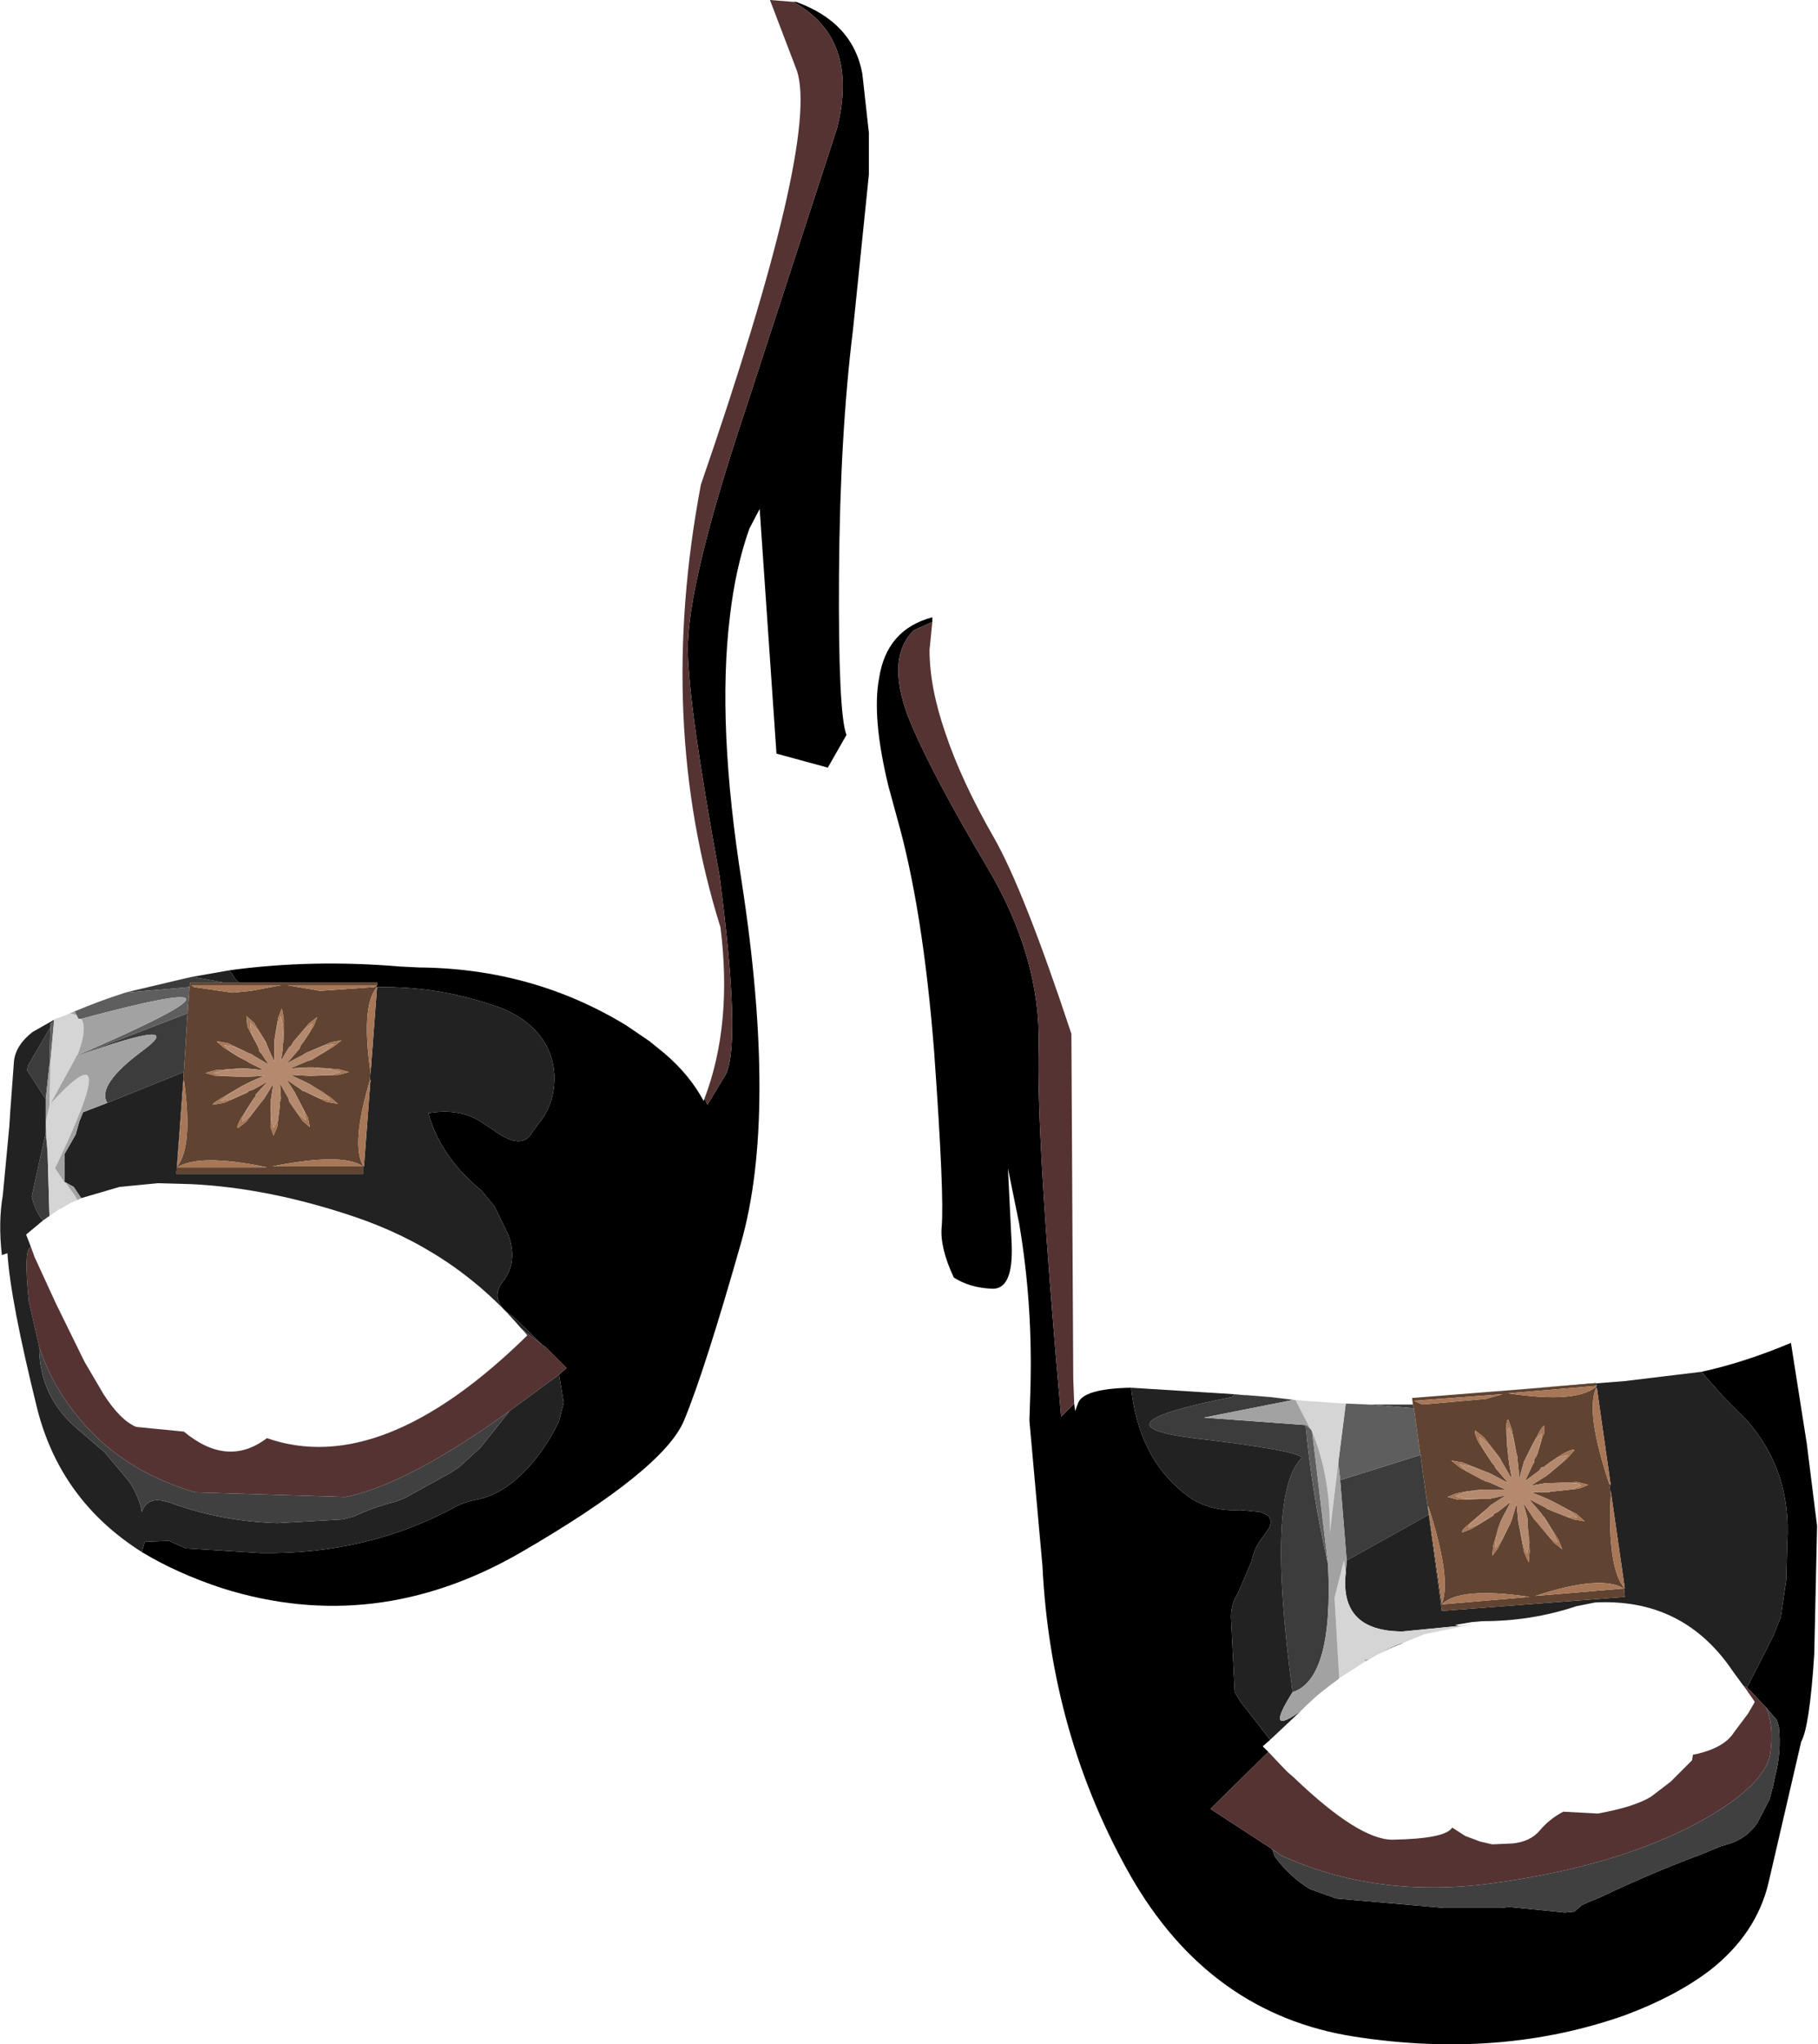
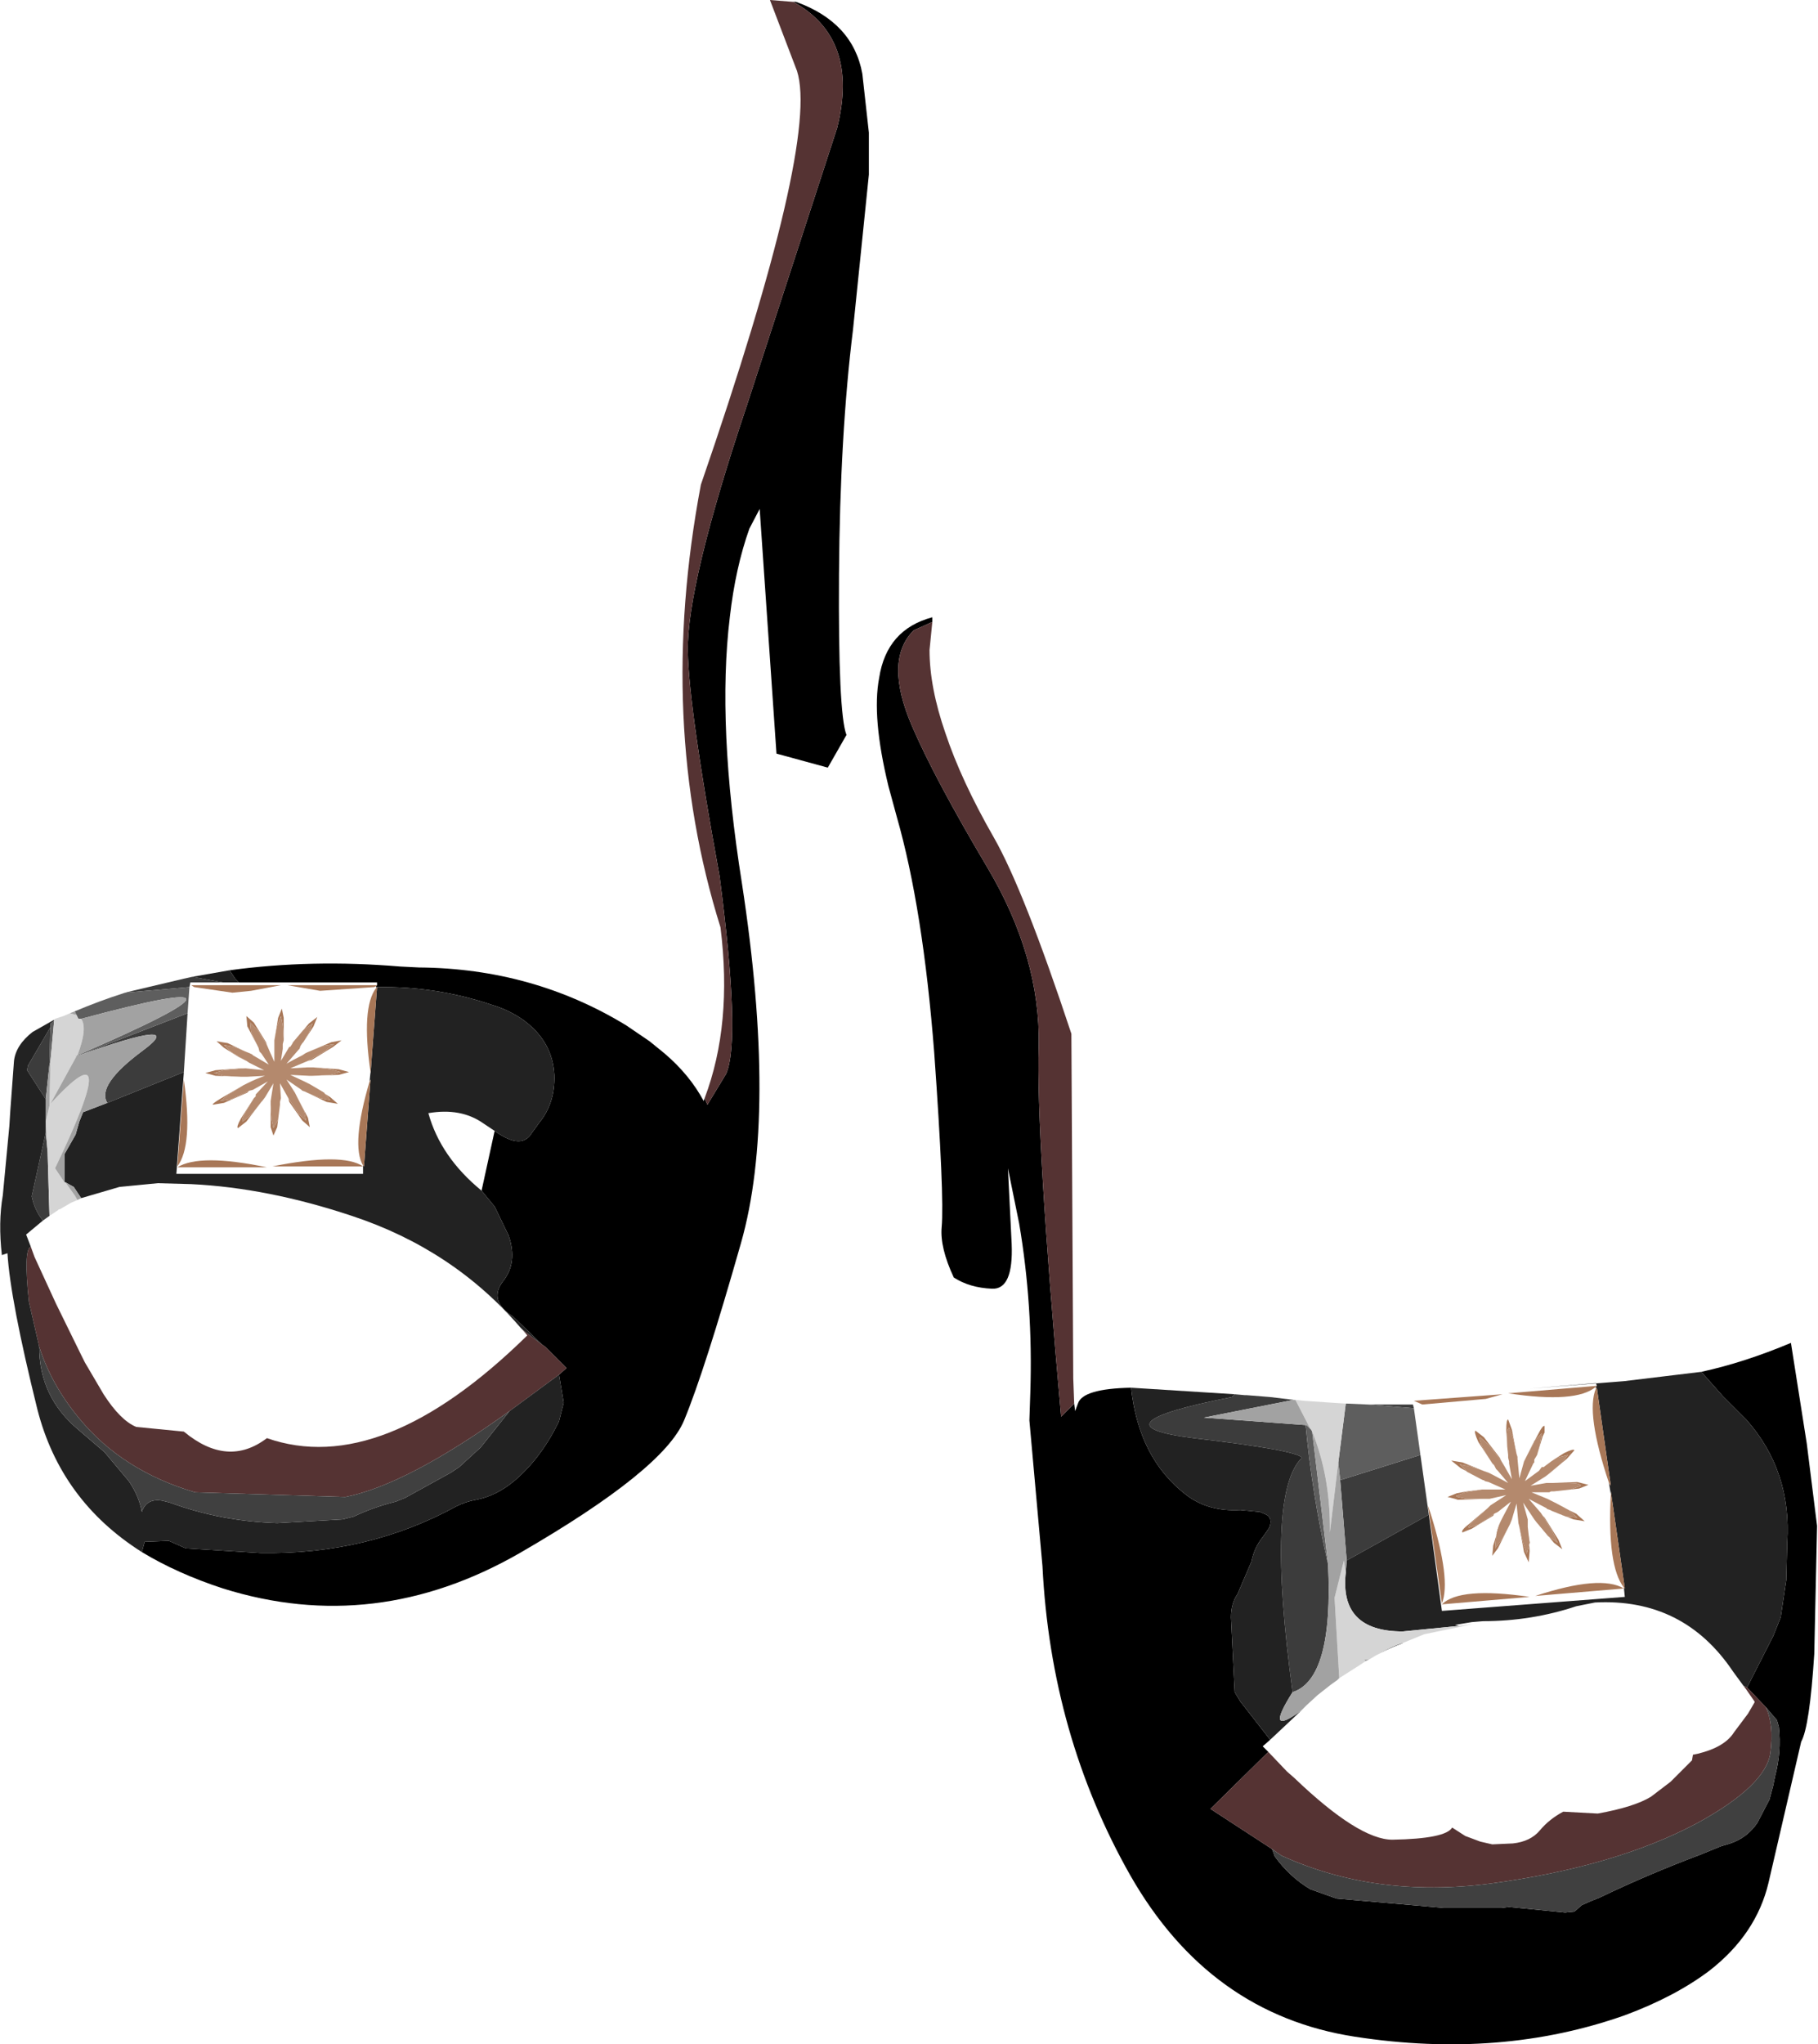
<svg xmlns="http://www.w3.org/2000/svg" height="109.45px" width="97.4px">
  <g transform="matrix(1.0, 0.0, 0.0, 1.0, 0.0, 0.0)">
-     <path d="M42.5 0.1 L42.65 0.1 Q45.7 1.2 46.2 3.95 L46.55 7.1 46.55 9.35 45.7 17.65 Q45.0 23.3 44.95 30.75 44.9 38.2 45.35 39.35 L44.35 41.1 41.6 40.35 40.7 27.25 40.15 28.3 Q39.4 30.4 39.1 33.05 38.4 38.8 39.75 47.3 41.65 59.7 39.7 66.55 37.75 73.4 36.65 76.05 35.55 78.7 27.85 83.15 20.1 87.6 11.95 85.05 9.5 84.25 7.6 83.1 L7.75 82.55 9.05 82.5 9.95 82.9 13.95 83.15 Q19.7 83.25 24.45 80.65 24.95 80.4 25.5 80.3 26.6 80.1 27.6 79.25 29.0 78.05 29.95 76.1 L30.2 75.1 29.95 73.6 30.35 73.25 29.2 72.1 29.05 72.0 27.5 70.5 Q26.15 69.65 26.95 68.6 27.75 67.6 27.25 66.15 L26.5 64.6 25.8 63.75 Q23.6 61.95 22.95 59.6 24.7 59.3 25.9 60.15 L26.5 60.55 Q27.95 61.6 28.5 60.65 L28.9 60.1 Q29.75 59.05 29.7 57.55 29.6 55.7 27.95 54.55 27.2 54.05 26.35 53.8 23.4 52.8 20.2 52.85 L20.15 52.85 20.15 52.8 20.2 52.75 20.2 52.6 12.8 52.6 12.6 52.4 12.3 51.95 Q16.7 51.35 21.45 51.75 L22.45 51.8 Q28.55 51.85 33.55 54.9 L34.8 55.75 35.6 56.4 Q36.95 57.55 37.7 58.95 L37.75 58.8 37.9 59.15 38.9 57.5 Q39.7 55.7 38.55 46.9 36.9 37.9 36.85 34.85 36.8 31.3 40.0 21.75 L44.85 6.85 Q46.05 2.05 42.5 0.1 M57.55 75.15 L57.6 75.55 57.75 75.15 Q58.0 74.35 60.6 74.3 61.0 78.05 63.5 80.0 64.7 80.95 66.45 80.85 L67.5 80.95 67.85 81.1 Q68.2 81.3 68.0 81.8 L67.65 82.3 Q67.2 82.85 67.05 83.6 L66.3 85.35 Q65.95 85.85 65.95 86.6 L66.15 90.6 66.45 91.1 68.05 93.15 67.65 93.5 67.95 93.8 64.85 96.85 68.15 99.0 68.3 99.4 Q69.1 100.5 70.2 101.15 L71.6 101.65 77.35 102.15 80.45 102.15 80.85 102.1 83.85 102.4 84.35 102.35 84.75 102.0 85.2 101.8 85.7 101.6 Q88.3 100.35 91.1 99.3 L92.2 98.85 92.7 98.7 Q93.6 98.4 94.15 97.6 L94.8 96.35 95.0 95.6 95.1 95.1 Q95.45 93.8 95.3 92.45 L95.2 92.1 94.6 91.4 93.6 90.35 95.0 87.6 95.4 86.6 95.7 84.6 95.75 82.6 Q96.0 78.75 93.55 76.0 L92.3 74.75 91.15 73.45 Q93.45 72.95 95.95 71.9 L96.8 77.3 97.35 81.7 97.2 88.55 Q96.95 92.45 96.5 93.25 L94.75 100.8 Q94.1 103.55 91.6 105.5 89.75 106.9 87.05 107.9 80.4 110.25 72.6 109.05 64.8 107.85 60.55 100.4 56.3 92.9 55.85 83.85 L55.15 76.05 55.2 74.55 Q55.35 69.9 54.6 65.5 L54.0 62.55 54.2 66.6 Q54.3 69.05 53.15 69.0 51.95 68.95 51.1 68.4 50.35 66.8 50.45 65.7 50.6 64.05 50.05 56.35 49.45 48.65 48.05 43.75 L47.6 42.1 Q46.7 38.4 47.1 36.3 47.5 33.7 49.95 33.05 L49.95 33.3 48.95 33.75 Q47.35 35.35 48.85 38.85 50.05 41.65 52.9 46.45 55.75 51.25 55.65 56.0 55.5 60.75 56.85 75.85 L57.55 75.15" fill="#000000" fill-rule="evenodd" stroke="none" />
+     <path d="M42.5 0.1 L42.65 0.1 Q45.7 1.2 46.2 3.95 L46.55 7.1 46.55 9.35 45.7 17.65 Q45.0 23.3 44.95 30.75 44.9 38.2 45.35 39.35 L44.35 41.1 41.6 40.35 40.7 27.25 40.15 28.3 Q39.4 30.4 39.1 33.05 38.4 38.8 39.75 47.3 41.65 59.7 39.7 66.55 37.75 73.4 36.65 76.05 35.55 78.7 27.85 83.15 20.1 87.6 11.95 85.05 9.5 84.25 7.6 83.1 L7.75 82.55 9.05 82.5 9.95 82.9 13.95 83.15 Q19.7 83.25 24.45 80.65 24.95 80.4 25.5 80.3 26.6 80.1 27.6 79.25 29.0 78.05 29.95 76.1 L30.2 75.1 29.95 73.6 30.35 73.25 29.2 72.1 29.05 72.0 27.5 70.5 Q26.15 69.65 26.95 68.6 27.75 67.6 27.25 66.15 L26.5 64.6 25.8 63.75 L26.5 60.55 Q27.95 61.6 28.5 60.65 L28.9 60.1 Q29.75 59.05 29.7 57.55 29.6 55.7 27.95 54.55 27.2 54.05 26.35 53.8 23.4 52.8 20.2 52.85 L20.15 52.85 20.15 52.8 20.2 52.75 20.2 52.6 12.8 52.6 12.6 52.4 12.3 51.95 Q16.7 51.35 21.45 51.75 L22.45 51.8 Q28.55 51.85 33.55 54.9 L34.8 55.75 35.6 56.4 Q36.95 57.55 37.7 58.95 L37.75 58.8 37.9 59.15 38.9 57.5 Q39.7 55.7 38.55 46.9 36.9 37.9 36.85 34.85 36.8 31.3 40.0 21.75 L44.85 6.85 Q46.05 2.05 42.5 0.1 M57.55 75.15 L57.6 75.55 57.75 75.15 Q58.0 74.35 60.6 74.3 61.0 78.05 63.5 80.0 64.7 80.95 66.45 80.85 L67.5 80.95 67.85 81.1 Q68.2 81.3 68.0 81.8 L67.65 82.3 Q67.2 82.85 67.05 83.6 L66.3 85.35 Q65.95 85.85 65.95 86.6 L66.15 90.6 66.45 91.1 68.05 93.15 67.65 93.5 67.95 93.8 64.85 96.85 68.15 99.0 68.3 99.4 Q69.1 100.5 70.2 101.15 L71.6 101.65 77.35 102.15 80.45 102.15 80.85 102.1 83.85 102.4 84.35 102.35 84.75 102.0 85.2 101.8 85.7 101.6 Q88.3 100.35 91.1 99.3 L92.2 98.85 92.7 98.7 Q93.6 98.4 94.15 97.6 L94.8 96.35 95.0 95.6 95.1 95.1 Q95.45 93.8 95.3 92.45 L95.2 92.1 94.6 91.4 93.6 90.35 95.0 87.6 95.4 86.6 95.7 84.6 95.75 82.6 Q96.0 78.75 93.55 76.0 L92.3 74.75 91.15 73.45 Q93.45 72.95 95.95 71.9 L96.8 77.3 97.35 81.7 97.2 88.55 Q96.95 92.45 96.5 93.25 L94.75 100.8 Q94.1 103.55 91.6 105.5 89.75 106.9 87.05 107.9 80.4 110.25 72.6 109.05 64.8 107.85 60.55 100.4 56.3 92.9 55.85 83.85 L55.15 76.05 55.2 74.55 Q55.35 69.9 54.6 65.5 L54.0 62.55 54.2 66.6 Q54.3 69.05 53.15 69.0 51.95 68.95 51.1 68.4 50.35 66.8 50.45 65.7 50.6 64.05 50.05 56.35 49.45 48.65 48.05 43.75 L47.6 42.1 Q46.7 38.4 47.1 36.3 47.5 33.7 49.95 33.05 L49.95 33.3 48.95 33.75 Q47.35 35.35 48.85 38.85 50.05 41.65 52.9 46.45 55.75 51.25 55.65 56.0 55.5 60.75 56.85 75.85 L57.55 75.15" fill="#000000" fill-rule="evenodd" stroke="none" />
    <path d="M37.75 58.8 Q39.25 54.85 38.6 49.65 35.15 38.65 37.55 25.95 43.9 7.55 42.7 3.8 L41.25 0.0 42.5 0.1 Q46.05 2.05 44.85 6.85 L40.0 21.75 Q36.8 31.3 36.85 34.85 36.9 37.9 38.55 46.9 39.7 55.7 38.9 57.5 L37.9 59.15 37.75 58.8 M28.0 71.2 L29.05 72.0 29.2 72.1 30.35 73.25 29.95 73.6 27.3 75.55 Q21.8 79.5 18.5 80.15 L10.45 79.9 Q6.55 78.75 4.25 75.95 2.75 74.15 2.1 72.1 L1.55 69.7 Q1.25 66.9 1.65 66.75 L1.85 67.3 3.0 69.8 4.35 72.55 4.55 72.95 5.55 74.65 Q6.45 76.05 7.3 76.4 L9.85 76.65 Q12.2 78.6 14.3 77.0 20.45 79.15 28.25 71.5 L28.0 71.2 M49.95 33.3 L49.8 34.8 Q49.8 36.8 50.65 39.25 51.5 41.8 53.25 44.85 54.85 47.65 57.4 55.35 L57.5 73.8 57.55 75.15 56.85 75.85 Q55.5 60.75 55.65 56.0 55.75 51.25 52.9 46.45 50.05 41.65 48.85 38.85 47.35 35.35 48.95 33.75 L49.95 33.3 M67.95 93.8 L68.95 94.85 69.35 95.2 Q72.8 98.5 74.6 98.5 77.45 98.45 77.8 97.85 L78.5 98.3 79.3 98.6 79.95 98.75 81.05 98.7 Q82.0 98.6 82.5 98.0 83.0 97.4 83.75 97.0 L85.6 97.1 Q87.55 96.75 88.45 96.2 L89.5 95.4 90.65 94.25 90.7 93.95 90.95 93.9 Q92.4 93.55 92.9 92.75 L93.65 91.75 94.0 91.15 94.0 91.1 93.55 90.45 93.4 90.25 93.6 90.35 94.6 91.4 Q95.05 92.35 94.85 93.85 94.6 95.6 90.95 97.6 86.55 99.95 79.85 100.85 73.7 101.65 68.65 99.35 L68.15 99.0 64.85 96.85 67.95 93.8" fill="#553333" fill-rule="evenodd" stroke="none" />
    <path d="M6.7 53.15 L7.1 53.05 9.85 52.4 10.3 52.3 11.95 52.6 10.2 52.6 10.15 52.85 6.7 53.15 M10.05 54.25 L9.85 57.4 5.75 59.05 Q5.15 58.1 7.65 56.25 10.15 54.4 4.1 56.55 L10.05 54.25 M2.7 55.0 L2.65 57.0 2.45 58.85 1.45 57.3 1.5 57.05 2.7 55.0 M2.45 60.65 L2.55 61.7 2.65 65.1 2.3 65.35 Q1.85 64.8 1.7 64.05 L2.45 60.65 M3.95 56.6 L4.1 56.55 3.95 56.6 M66.15 74.65 L66.7 74.7 66.8 74.7 68.05 74.8 69.3 74.95 64.5 75.9 69.95 76.3 Q70.3 80.05 71.15 83.75 71.45 89.9 69.25 90.6 67.8 79.95 69.75 78.05 69.5 77.65 63.95 77.0 58.35 76.3 66.0 74.8 L66.15 74.65 M73.3 75.2 L75.5 75.2 75.7 75.2 75.75 75.4 73.3 75.2 M76.1 77.9 L76.55 81.1 72.15 83.55 71.8 79.25 76.1 77.9" fill="#3c3c3c" fill-rule="evenodd" stroke="none" />
    <path d="M4.0 54.15 Q5.3 53.6 6.7 53.15 L10.15 52.85 10.05 54.25 4.1 56.55 3.95 56.6 4.15 56.5 Q15.7 51.5 4.35 54.55 L4.2 54.55 4.1 54.35 4.0 54.15 M12.8 52.6 L11.95 52.6 12.8 52.6 M2.7 56.85 L2.65 57.0 2.7 55.0 2.7 54.8 2.9 54.65 2.7 56.85 M72.15 75.15 L73.3 75.2 75.75 75.4 76.1 77.9 71.8 79.25 71.7 78.3 72.1 75.15 72.15 75.15 M69.95 76.3 L70.0 76.3 70.2 76.5 70.25 76.55 70.3 76.65 71.15 83.75 Q70.3 80.05 69.95 76.3" fill="#5e5e5e" fill-rule="evenodd" stroke="none" />
    <path d="M7.6 83.1 Q3.25 80.35 2.0 75.45 0.55 69.6 0.4 67.1 L0.1 67.2 Q-0.1 65.45 0.15 64.0 L0.5 60.3 0.55 59.5 0.75 56.8 Q0.85 55.95 1.75 55.25 L2.9 54.6 2.9 54.65 2.7 54.8 2.7 55.0 1.5 57.05 1.45 57.3 2.45 58.85 2.45 60.65 1.7 64.05 Q1.85 64.8 2.3 65.35 L1.4 66.1 1.65 66.75 Q1.25 66.9 1.55 69.7 L2.1 72.1 Q2.1 74.8 4.2 76.55 L5.6 77.75 6.9 79.3 Q7.45 80.1 7.6 80.95 7.85 80.2 8.7 80.35 L9.1 80.45 Q11.8 81.45 14.85 81.55 L18.35 81.35 18.95 81.2 Q20.0 80.7 21.2 80.4 L21.7 80.2 24.15 78.85 24.6 78.55 25.75 77.5 27.3 75.55 29.95 73.6 30.2 75.1 29.95 76.1 Q29.0 78.05 27.6 79.25 26.6 80.1 25.5 80.3 24.95 80.4 24.45 80.65 19.7 83.25 13.95 83.15 L9.95 82.9 9.05 82.5 7.75 82.55 7.6 83.1 M10.3 52.3 L12.3 51.95 12.6 52.4 12.8 52.6 11.95 52.6 10.3 52.3 M9.85 57.4 L9.45 62.85 19.45 62.85 19.45 62.4 19.5 62.45 19.85 57.8 19.8 57.9 19.85 57.4 19.85 57.5 20.2 52.85 20.15 52.9 20.15 52.85 20.2 52.85 Q23.4 52.8 26.35 53.8 27.2 54.05 27.95 54.55 29.6 55.7 29.7 57.55 29.75 59.05 28.9 60.1 L28.5 60.65 Q27.95 61.6 26.5 60.55 L25.9 60.15 Q24.7 59.3 22.95 59.6 23.6 61.95 25.8 63.75 L26.5 64.6 27.25 66.15 Q27.75 67.6 26.95 68.6 26.15 69.65 27.5 70.5 L29.05 72.0 28.0 71.2 27.9 71.1 Q24.3 66.9 18.85 65.1 14.35 63.6 10.25 63.4 L8.45 63.35 6.4 63.55 4.35 64.15 3.95 63.55 3.5 63.3 3.45 63.3 3.45 61.8 4.05 60.75 4.25 60.05 4.45 59.55 5.75 59.05 9.85 57.4 M60.6 74.3 L66.15 74.65 66.0 74.8 Q58.35 76.3 63.95 77.0 69.5 77.65 69.75 78.05 67.8 79.95 69.25 90.6 67.7 93.05 69.7 91.6 L68.05 93.15 66.45 91.1 66.15 90.6 65.95 86.6 Q65.95 85.85 66.3 85.35 L67.05 83.6 Q67.2 82.85 67.65 82.3 L68.0 81.8 Q68.2 81.3 67.85 81.1 L67.5 80.95 66.45 80.85 Q64.7 80.95 63.5 80.0 61.0 78.05 60.6 74.3 M81.95 74.35 L87.0 73.95 91.15 73.45 92.3 74.75 93.55 76.0 Q96.0 78.75 95.75 82.6 L95.7 84.6 95.4 86.6 95.0 87.6 93.6 90.35 93.4 90.25 92.85 89.5 Q90.2 85.55 85.45 85.8 L84.45 86.0 Q82.05 86.8 79.45 86.8 L78.85 86.85 77.95 87.0 78.2 87.05 75.15 87.35 Q71.75 87.35 72.1 84.2 L72.15 83.55 76.55 81.1 77.25 86.25 87.05 85.5 87.0 85.0 87.05 85.05 86.3 79.85 86.3 80.0 86.2 79.4 86.3 79.55 85.55 74.3 85.5 74.35 85.5 74.25 85.55 74.2 85.5 74.05 81.95 74.35 M73.35 88.85 Q74.5 88.15 75.2 87.95 L75.1 88.0 Q74.15 88.35 73.35 88.85" fill="#222222" fill-rule="evenodd" stroke="none" />
    <path d="M2.9 54.6 L2.95 54.55 3.1 54.5 3.4 54.4 3.75 54.25 4.1 54.35 4.2 54.55 4.35 54.55 Q4.7 55.05 4.15 56.5 L3.95 56.6 4.1 56.55 2.7 59.1 Q6.7 54.75 2.95 62.55 L3.15 62.85 3.45 63.3 3.5 63.3 4.0 64.0 4.15 64.25 3.8 64.4 3.2 64.75 3.15 64.75 3.1 64.8 2.95 64.9 2.65 65.1 2.55 61.7 2.45 60.05 2.65 59.2 2.7 56.85 2.9 54.65 2.9 54.6 M69.4 74.95 L69.85 75.0 71.3 75.1 72.1 75.15 71.7 78.3 71.25 82.05 71.25 81.8 Q71.25 79.0 70.3 76.65 L70.25 76.55 70.2 76.5 69.4 74.95 M71.75 89.85 L71.5 85.55 72.0 83.55 72.1 84.2 Q71.75 87.35 75.15 87.35 L78.2 87.05 78.9 86.95 78.25 87.1 76.3 87.5 75.2 87.95 Q74.5 88.15 73.35 88.85 L73.1 88.85 73.15 88.95 72.85 89.15 71.75 89.85" fill="#d5d5d5" fill-rule="evenodd" stroke="none" />
    <path d="M3.75 54.25 L4.0 54.15 4.1 54.35 3.75 54.25 M2.65 57.0 L2.7 56.85 2.65 59.2 2.45 60.05 2.55 61.7 2.45 60.65 2.45 58.85 2.65 57.0 M4.1 56.55 Q10.15 54.4 7.65 56.25 5.15 58.1 5.75 59.05 L4.45 59.55 4.25 60.05 4.05 60.75 3.45 61.8 3.45 63.3 3.15 62.85 2.95 62.55 Q6.7 54.75 2.7 59.1 L4.1 56.55 M4.15 56.5 Q4.7 55.05 4.35 54.55 15.7 51.5 4.15 56.5 M3.5 63.3 L3.95 63.55 4.35 64.15 4.15 64.25 4.0 64.0 3.5 63.3 M69.3 74.95 L69.4 74.95 70.2 76.5 70.0 76.3 69.95 76.3 64.5 75.9 69.3 74.95 M72.1 75.15 L72.15 75.15 72.1 75.15 M71.8 79.25 L72.15 83.55 72.1 84.2 72.0 83.55 71.5 85.55 71.75 89.85 71.65 89.95 71.3 90.2 70.6 90.75 70.0 91.3 69.7 91.6 Q67.7 93.05 69.25 90.6 71.45 89.9 71.15 83.75 L70.3 76.65 Q71.25 79.0 71.25 81.8 L71.25 82.05 71.7 78.3 71.8 79.25 M73.15 88.95 L73.1 88.85 73.35 88.85 73.15 88.95" fill="#a2a2a2" fill-rule="evenodd" stroke="none" />
    <path d="M2.1 72.1 Q2.75 74.15 4.25 75.95 6.55 78.75 10.45 79.9 L18.5 80.15 Q21.8 79.5 27.3 75.55 L25.75 77.5 24.6 78.55 24.15 78.85 21.7 80.2 21.2 80.4 Q20.0 80.7 18.95 81.2 L18.35 81.35 14.85 81.55 Q11.8 81.45 9.1 80.45 L8.7 80.35 Q7.85 80.2 7.6 80.95 7.45 80.1 6.9 79.3 L5.6 77.75 4.2 76.55 Q2.1 74.8 2.1 72.1 M68.15 99.0 L68.65 99.35 Q73.7 101.65 79.85 100.85 86.55 99.95 90.95 97.6 94.6 95.6 94.85 93.85 95.05 92.35 94.6 91.4 L95.2 92.1 95.3 92.45 Q95.45 93.8 95.1 95.1 L95.0 95.6 94.8 96.35 94.15 97.6 Q93.6 98.4 92.7 98.7 L92.2 98.85 91.1 99.3 Q88.3 100.35 85.7 101.6 L85.2 101.8 84.75 102.0 84.35 102.35 83.85 102.4 80.85 102.1 80.45 102.15 77.35 102.15 71.6 101.65 70.2 101.15 Q69.1 100.5 68.3 99.4 L68.15 99.0" fill="#404040" fill-rule="evenodd" stroke="none" />
-     <path d="M20.2 52.75 L15.4 52.75 17.15 53.05 20.05 52.85 20.15 52.8 20.15 52.85 20.15 52.9 Q19.35 53.95 19.85 57.4 L19.8 57.9 Q18.8 61.3 19.45 62.4 L19.45 62.85 9.45 62.85 9.85 57.4 10.05 54.25 10.15 52.85 10.2 52.6 11.95 52.6 12.8 52.6 20.2 52.6 20.2 52.75 M15.2 55.7 L15.2 54.5 15.1 54.0 14.9 54.5 14.7 55.7 14.7 55.8 14.7 56.0 14.7 56.25 14.7 56.85 14.45 56.3 14.3 55.95 14.25 55.8 13.6 54.75 13.2 54.4 13.25 54.95 13.8 56.0 13.85 56.1 13.9 56.3 14.0 56.4 14.4 57.0 13.55 56.5 13.5 56.45 13.35 56.4 12.2 55.85 11.6 55.75 12.0 56.1 12.8 56.6 13.1 56.75 13.2 56.8 13.35 56.9 14.15 57.3 13.15 57.2 12.95 57.2 11.55 57.3 11.0 57.45 11.55 57.6 12.9 57.65 13.0 57.65 13.25 57.65 14.2 57.6 Q13.75 57.75 13.25 58.0 L13.05 58.1 11.85 58.8 Q11.35 59.1 11.4 59.15 L12.0 59.05 13.25 58.5 13.35 58.4 13.55 58.35 14.35 57.9 13.7 58.6 13.7 58.7 13.6 58.8 12.9 59.9 Q12.65 60.35 12.75 60.4 L13.2 60.05 14.0 59.0 14.05 58.95 14.2 58.75 14.65 58.0 14.5 58.95 14.5 59.15 14.5 60.35 14.65 60.8 14.85 60.35 15.0 59.15 15.0 59.0 15.05 58.8 15.0 58.0 15.45 58.8 15.5 59.0 16.2 60.0 16.6 60.35 16.5 59.85 15.95 58.8 15.9 58.7 15.8 58.5 15.35 57.8 16.15 58.35 16.2 58.4 16.35 58.45 16.45 58.5 17.5 59.0 18.1 59.1 17.7 58.75 16.6 58.05 16.5 58.0 16.3 57.9 15.55 57.55 16.55 57.6 16.65 57.6 16.75 57.6 18.15 57.55 18.7 57.4 18.15 57.25 16.8 57.15 16.7 57.15 16.45 57.15 15.55 57.2 16.5 56.8 16.7 56.75 17.85 56.05 18.3 55.7 17.75 55.8 16.45 56.35 16.35 56.4 16.2 56.5 Q15.7 56.75 15.35 56.95 L16.0 56.2 16.05 56.15 16.1 56.0 16.2 55.85 16.25 55.8 16.8 54.95 17.0 54.45 16.55 54.8 15.7 55.8 15.65 55.9 15.55 56.05 15.5 56.05 15.05 56.8 15.15 56.15 15.15 55.9 15.2 55.7 M13.45 53.05 L15.05 52.75 10.25 52.75 10.4 52.85 12.45 53.15 13.45 53.05 M9.5 62.45 Q10.35 61.35 9.85 57.8 L9.5 62.45 M19.45 62.45 Q18.35 61.7 14.6 62.45 L19.45 62.45 M9.5 62.5 L14.3 62.5 Q10.7 61.75 9.5 62.5 M75.7 75.2 L75.65 74.85 81.95 74.35 85.5 74.05 85.55 74.2 80.8 74.6 Q84.45 75.15 85.5 74.25 L85.5 74.35 Q84.95 75.65 86.2 79.4 L86.3 80.0 Q86.1 83.85 87.0 85.0 L87.05 85.5 77.25 86.25 76.55 81.1 76.1 77.9 75.75 75.4 75.7 75.2 M79.6 74.9 L80.5 74.65 75.75 75.0 76.2 75.2 79.6 74.9 M79.75 78.85 L79.6 78.8 78.35 78.3 77.75 78.2 78.25 78.6 79.45 79.25 79.5 79.25 79.55 79.3 79.75 79.35 80.65 79.75 79.65 79.75 79.4 79.75 78.6 79.85 78.05 79.95 77.55 80.15 77.95 80.25 78.1 80.3 79.45 80.25 79.6 80.25 79.8 80.25 80.7 80.05 79.85 80.6 79.7 80.75 78.7 81.6 Q78.25 81.95 78.35 82.05 L78.85 81.85 80.0 81.15 80.05 81.05 80.25 80.95 80.95 80.4 80.5 81.25 80.45 81.35 80.4 81.45 80.0 82.75 79.95 83.3 80.25 82.9 80.85 81.7 80.9 81.6 81.0 81.35 81.25 80.5 81.35 81.55 81.4 81.75 81.65 83.1 81.9 83.65 81.95 83.05 81.9 82.2 81.85 81.75 81.85 81.6 81.85 81.35 81.6 80.45 82.2 81.35 82.35 81.5 83.25 82.6 83.7 82.95 83.5 82.45 82.75 81.25 82.65 81.15 82.55 81.0 81.9 80.25 82.85 80.75 82.9 80.8 83.05 80.85 83.15 80.9 84.3 81.35 84.9 81.45 84.45 81.05 84.05 80.85 83.4 80.5 83.2 80.4 83.1 80.35 82.9 80.25 82.05 79.9 83.0 79.9 83.1 79.85 83.25 79.85 84.6 79.7 85.1 79.5 84.5 79.35 83.2 79.4 83.05 79.4 82.85 79.4 82.0 79.55 82.8 79.05 83.0 78.9 83.95 78.1 84.35 77.65 Q84.3 77.55 83.8 77.8 L83.4 78.05 83.1 78.25 82.7 78.55 82.6 78.55 82.45 78.75 81.7 79.3 82.15 78.35 82.2 78.3 82.2 78.15 82.35 77.9 82.65 76.9 82.75 76.7 82.75 76.35 Q82.65 76.3 82.4 76.8 L82.1 77.35 81.8 77.95 81.75 78.05 81.65 78.25 81.4 79.15 81.3 78.1 81.3 78.0 81.25 77.85 81.0 76.55 80.8 76.0 Q80.7 76.0 80.7 76.55 L80.75 77.45 80.8 77.9 80.8 78.05 80.85 78.25 80.85 78.35 81.0 79.2 80.6 78.5 80.45 78.25 80.35 78.05 79.5 76.95 79.05 76.6 Q78.95 76.65 79.2 77.2 L79.95 78.35 80.05 78.45 80.15 78.65 80.25 78.75 80.8 79.4 79.95 78.95 79.85 78.9 79.75 78.85 M76.65 81.05 L76.5 80.6 77.25 85.85 Q77.75 84.6 76.65 81.05 M81.35 79.8 L81.3 79.8 81.35 79.8 M77.25 85.9 L81.95 85.5 Q78.2 84.95 77.25 85.9 M87.0 85.05 Q85.75 84.3 82.25 85.45 L87.0 85.05" fill="#604331" fill-rule="evenodd" stroke="none" />
    <path d="M20.15 52.8 L20.05 52.85 17.15 53.05 15.4 52.75 20.2 52.75 20.15 52.8 M19.45 62.4 Q18.8 61.3 19.8 57.9 L19.85 57.8 19.5 62.45 19.45 62.4 M19.85 57.4 Q19.35 53.95 20.15 52.9 L20.2 52.85 19.85 57.5 19.85 57.4 M13.45 53.05 L12.45 53.15 10.4 52.85 10.25 52.75 15.05 52.75 13.45 53.05 M14.7 55.7 L14.9 54.5 15.1 54.0 15.2 54.5 15.2 55.7 15.15 54.9 15.05 54.4 14.85 54.9 14.7 55.7 M15.7 55.8 L16.55 54.8 17.0 54.45 16.8 54.95 16.25 55.8 16.55 55.3 16.75 54.8 16.25 55.15 15.7 55.8 M16.45 56.35 L17.75 55.8 18.3 55.7 17.85 56.05 16.7 56.75 16.5 56.8 17.45 56.25 17.9 55.9 17.3 56.0 16.45 56.35 M16.8 57.15 L18.15 57.25 18.7 57.4 18.15 57.55 16.75 57.6 17.7 57.55 18.25 57.4 17.7 57.25 16.8 57.15 M16.6 58.05 L17.7 58.75 18.1 59.1 17.5 59.0 16.45 58.5 17.15 58.8 17.7 58.9 17.35 58.5 16.6 58.05 M15.9 58.7 L15.95 58.8 16.5 59.85 16.6 60.35 16.2 60.0 15.5 59.0 15.45 58.8 16.0 59.65 16.4 60.0 16.3 59.5 15.9 58.7 M15.0 59.15 L14.85 60.35 14.65 60.8 14.5 60.35 14.5 59.15 14.55 59.95 14.65 60.4 14.9 59.95 15.0 59.15 M14.0 59.0 L13.2 60.05 12.75 60.4 Q12.65 60.35 12.9 59.9 L13.6 58.8 13.15 59.55 Q12.9 60.0 13.0 60.05 L13.45 59.7 14.0 59.0 M13.35 58.4 L13.25 58.5 12.0 59.05 11.4 59.15 Q11.35 59.1 11.85 58.8 L13.05 58.1 12.25 58.6 11.8 58.95 12.4 58.85 13.35 58.4 M12.9 57.65 L11.55 57.6 11.0 57.45 11.55 57.3 12.95 57.2 13.15 57.2 12.0 57.3 11.45 57.45 12.0 57.6 12.9 57.65 M13.1 56.75 L12.8 56.6 12.0 56.1 11.6 55.75 12.2 55.85 13.35 56.4 13.5 56.45 12.55 56.05 12.0 55.95 12.35 56.3 12.85 56.6 13.1 56.75 M13.8 56.0 L13.25 54.95 13.2 54.4 13.6 54.75 14.25 55.8 14.3 55.95 13.8 55.15 13.4 54.75 13.45 55.25 13.8 56.0 M9.5 62.45 L9.85 57.8 Q10.35 61.35 9.5 62.45 M19.45 62.45 L14.6 62.45 Q18.35 61.7 19.45 62.45 M9.5 62.5 Q10.7 61.75 14.3 62.5 L9.5 62.5 M79.6 74.9 L76.2 75.2 75.75 75.0 80.5 74.65 79.6 74.9 M79.45 79.25 L78.25 78.6 77.75 78.2 78.35 78.3 79.6 78.8 79.75 78.85 78.75 78.5 78.2 78.4 78.6 78.8 79.45 79.25 M79.95 78.35 L79.2 77.2 Q78.95 76.65 79.05 76.6 L79.5 76.95 80.35 78.05 80.45 78.25 79.75 77.35 79.3 76.95 Q79.2 77.0 79.45 77.55 L79.95 78.35 M80.75 77.45 L80.7 76.55 Q80.7 76.0 80.8 76.0 L81.0 76.55 81.25 77.85 81.05 76.95 80.85 76.45 Q80.75 76.45 80.75 77.0 L80.75 77.45 M81.8 77.95 L82.1 77.35 82.4 76.8 Q82.65 76.3 82.75 76.35 L82.75 76.7 82.65 76.9 82.35 77.9 82.5 77.35 82.6 76.8 82.6 76.75 82.2 77.15 82.15 77.3 81.8 77.95 M83.4 78.05 L83.8 77.8 Q84.3 77.55 84.35 77.65 L83.95 78.1 83.0 78.9 82.8 79.05 83.65 78.35 84.0 77.9 83.4 78.05 M83.2 79.4 L84.5 79.35 85.1 79.5 84.6 79.7 83.25 79.85 84.15 79.75 84.7 79.55 Q84.65 79.4 84.05 79.4 L83.2 79.4 M84.05 80.85 L84.45 81.05 84.9 81.45 84.3 81.35 83.15 80.9 83.9 81.2 84.5 81.25 84.05 80.85 M82.65 81.15 L82.75 81.25 83.5 82.45 83.7 82.95 83.25 82.6 82.35 81.5 82.2 81.35 82.95 82.25 83.45 82.6 83.2 82.05 82.65 81.15 M81.9 82.2 L81.95 83.05 81.9 83.65 81.65 83.1 81.4 81.75 81.6 82.65 81.8 83.2 81.95 82.6 81.9 82.2 M80.85 81.7 L80.25 82.9 79.95 83.3 80.0 82.75 80.4 81.45 Q80.2 81.9 80.15 82.3 L80.1 82.9 80.45 82.45 80.85 81.7 M80.05 81.05 L80.0 81.15 78.85 81.85 78.35 82.05 Q78.25 81.95 78.7 81.6 L79.7 80.75 79.05 81.35 Q78.6 81.7 78.7 81.8 L79.25 81.6 80.05 81.05 M79.45 80.25 L78.1 80.3 77.95 80.25 77.55 80.15 78.05 79.95 78.6 79.85 79.4 79.75 78.5 79.9 78.0 80.1 78.1 80.15 78.55 80.25 79.45 80.25 M76.65 81.05 Q77.75 84.6 77.25 85.85 L76.5 80.6 76.65 81.05 M87.0 85.0 Q86.1 83.85 86.3 80.0 L86.3 79.85 87.05 85.05 87.0 85.0 M86.2 79.4 Q84.95 75.65 85.5 74.35 L85.55 74.3 86.3 79.55 86.2 79.4 M85.5 74.25 Q84.45 75.15 80.8 74.6 L85.55 74.2 85.5 74.25 M77.25 85.9 Q78.2 84.95 81.95 85.5 L77.25 85.9 M87.0 85.05 L82.25 85.45 Q85.75 84.3 87.0 85.05" fill="#a87757" fill-rule="evenodd" stroke="none" />
    <path d="M15.2 55.7 L15.15 55.9 15.15 56.15 15.05 56.8 15.5 56.05 15.55 56.05 15.65 55.9 15.7 55.8 16.25 55.15 16.75 54.8 16.55 55.3 16.25 55.8 16.2 55.85 16.1 56.0 16.05 56.15 16.0 56.2 15.35 56.95 Q15.7 56.75 16.2 56.5 L16.35 56.4 16.45 56.35 17.3 56.0 17.9 55.9 17.45 56.25 16.5 56.8 15.55 57.2 16.45 57.15 16.7 57.15 16.8 57.15 17.7 57.25 18.25 57.4 17.7 57.55 16.75 57.6 16.65 57.6 16.55 57.6 15.55 57.55 16.3 57.9 16.5 58.0 16.6 58.05 17.35 58.5 17.7 58.9 17.15 58.8 16.45 58.5 16.35 58.45 16.2 58.4 16.15 58.35 15.35 57.8 15.8 58.5 15.9 58.7 16.3 59.5 16.4 60.0 16.0 59.65 15.45 58.8 15.0 58.0 15.05 58.8 15.0 59.0 15.0 59.15 14.9 59.95 14.65 60.4 14.55 59.95 14.5 59.15 14.5 58.95 14.65 58.0 14.2 58.75 14.05 58.95 14.0 59.0 13.45 59.7 13.0 60.05 Q12.9 60.0 13.15 59.55 L13.6 58.8 13.7 58.7 13.7 58.6 14.35 57.9 13.55 58.35 13.35 58.4 12.4 58.85 11.8 58.95 12.25 58.6 13.05 58.1 13.25 58.0 Q13.75 57.75 14.2 57.6 L13.25 57.65 13.0 57.65 12.9 57.65 12.0 57.6 11.45 57.45 12.0 57.3 13.15 57.2 14.15 57.3 13.35 56.9 13.2 56.8 13.1 56.75 12.85 56.6 12.35 56.3 12.0 55.95 12.55 56.05 13.5 56.45 13.55 56.5 14.4 57.0 14.0 56.4 13.9 56.3 13.85 56.1 13.8 56.0 13.45 55.25 13.4 54.75 13.8 55.15 14.3 55.95 14.45 56.3 14.7 56.85 14.7 56.25 14.7 56.0 14.7 55.8 14.7 55.7 14.85 54.9 15.05 54.4 15.15 54.9 15.2 55.7 M79.75 78.85 L79.85 78.9 79.95 78.95 80.8 79.4 80.25 78.75 80.15 78.65 80.05 78.45 79.95 78.35 79.45 77.55 Q79.2 77.0 79.3 76.95 L79.75 77.35 80.45 78.25 80.6 78.5 81.0 79.2 80.85 78.35 80.85 78.25 80.8 78.05 80.8 77.9 80.75 77.45 80.75 77.0 Q80.75 76.45 80.85 76.45 L81.05 76.95 81.25 77.85 81.3 78.0 81.3 78.1 81.4 79.15 81.65 78.25 81.75 78.05 81.8 77.95 82.15 77.3 82.2 77.15 82.6 76.75 82.6 76.8 82.5 77.35 82.35 77.9 82.2 78.15 82.2 78.3 82.15 78.35 81.7 79.3 82.45 78.75 82.6 78.55 82.7 78.55 83.1 78.25 83.4 78.05 84.0 77.9 83.65 78.35 82.8 79.05 82.0 79.55 82.85 79.4 83.05 79.4 83.2 79.4 84.05 79.4 Q84.65 79.4 84.7 79.55 L84.15 79.75 83.25 79.85 83.1 79.85 83.0 79.9 82.05 79.9 82.9 80.25 83.1 80.35 83.2 80.4 83.4 80.5 84.05 80.85 84.5 81.25 83.9 81.2 83.15 80.9 83.05 80.85 82.9 80.8 82.85 80.75 81.9 80.25 82.55 81.0 82.65 81.15 83.2 82.05 83.45 82.6 82.95 82.25 82.2 81.35 81.6 80.45 81.85 81.35 81.85 81.6 81.85 81.75 81.9 82.2 81.95 82.6 81.8 83.2 81.6 82.65 81.4 81.75 81.35 81.55 81.25 80.5 81.0 81.35 80.9 81.6 80.85 81.7 80.45 82.45 80.1 82.9 80.15 82.3 Q80.2 81.9 80.4 81.45 L80.45 81.35 80.5 81.25 80.95 80.4 80.25 80.95 80.05 81.05 79.25 81.6 78.7 81.8 Q78.6 81.7 79.05 81.35 L79.7 80.75 79.85 80.6 80.7 80.05 79.8 80.25 79.6 80.25 79.45 80.25 78.55 80.25 78.1 80.15 78.0 80.1 78.5 79.9 79.4 79.75 79.65 79.75 80.65 79.75 79.75 79.35 79.55 79.3 79.5 79.25 79.45 79.25 78.6 78.8 78.2 78.4 78.75 78.5 79.75 78.85 M81.35 79.8 L81.3 79.8 81.35 79.8" fill="#b4896d" fill-rule="evenodd" stroke="none" />
  </g>
</svg>